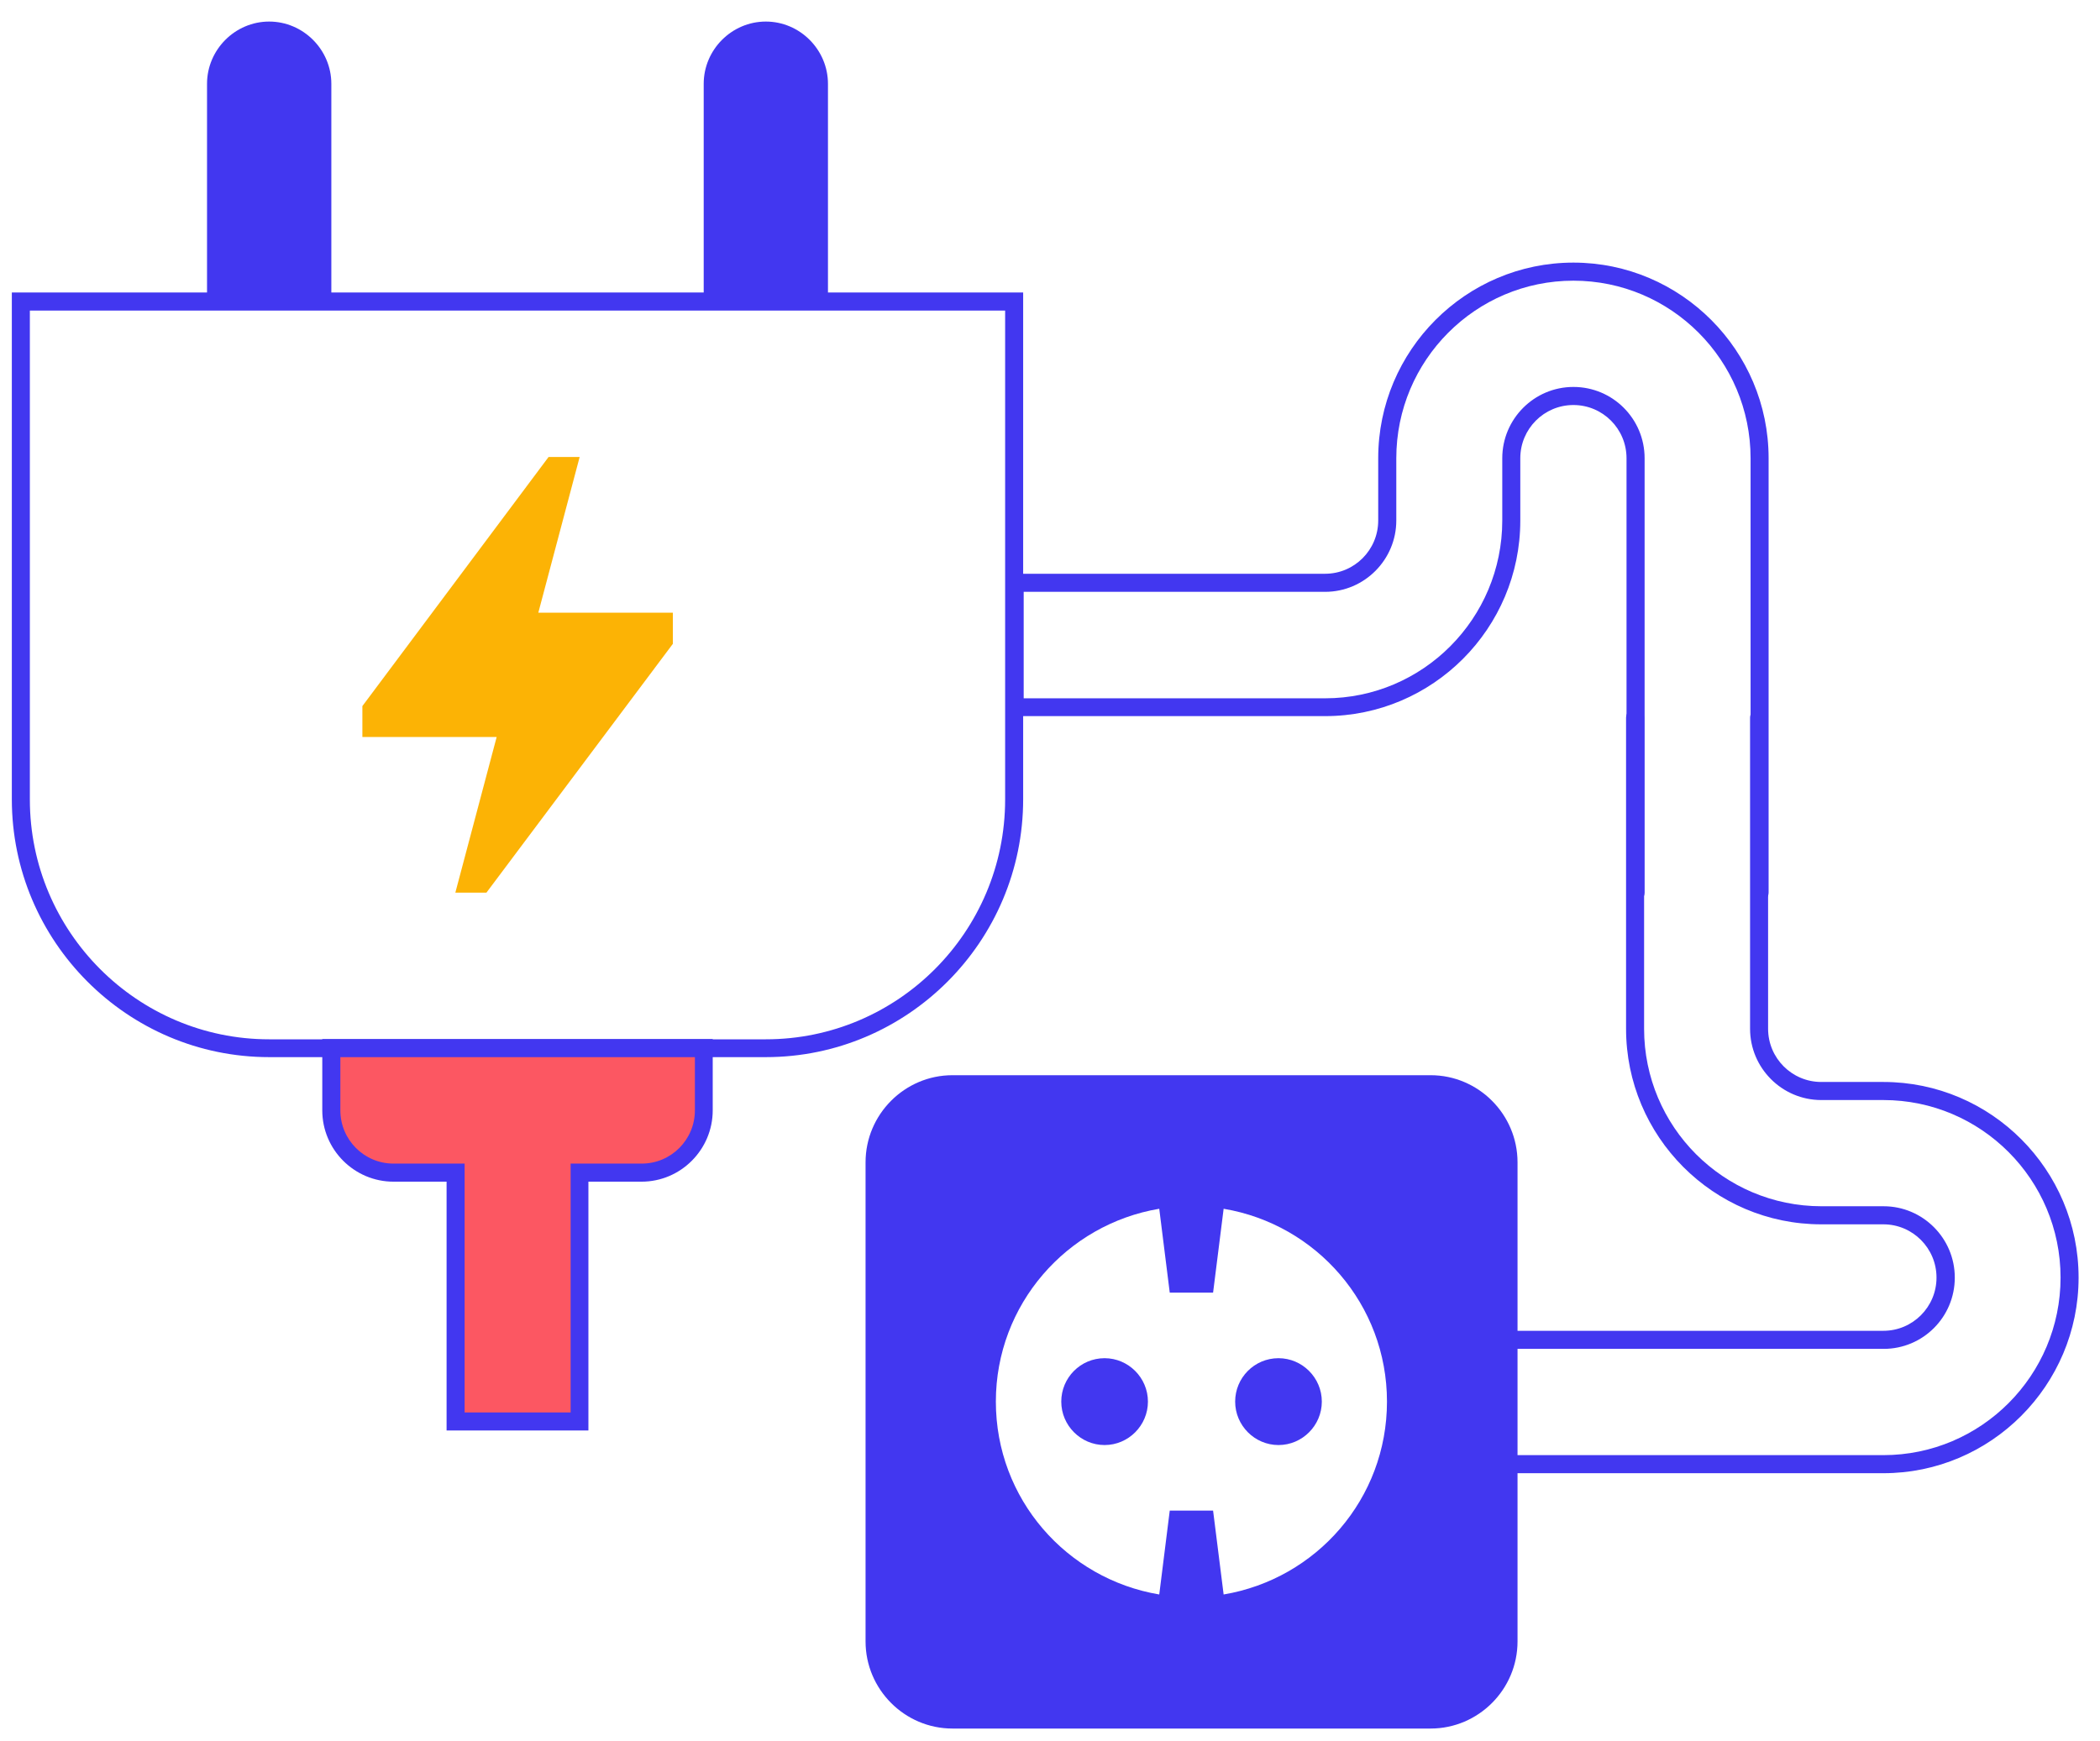
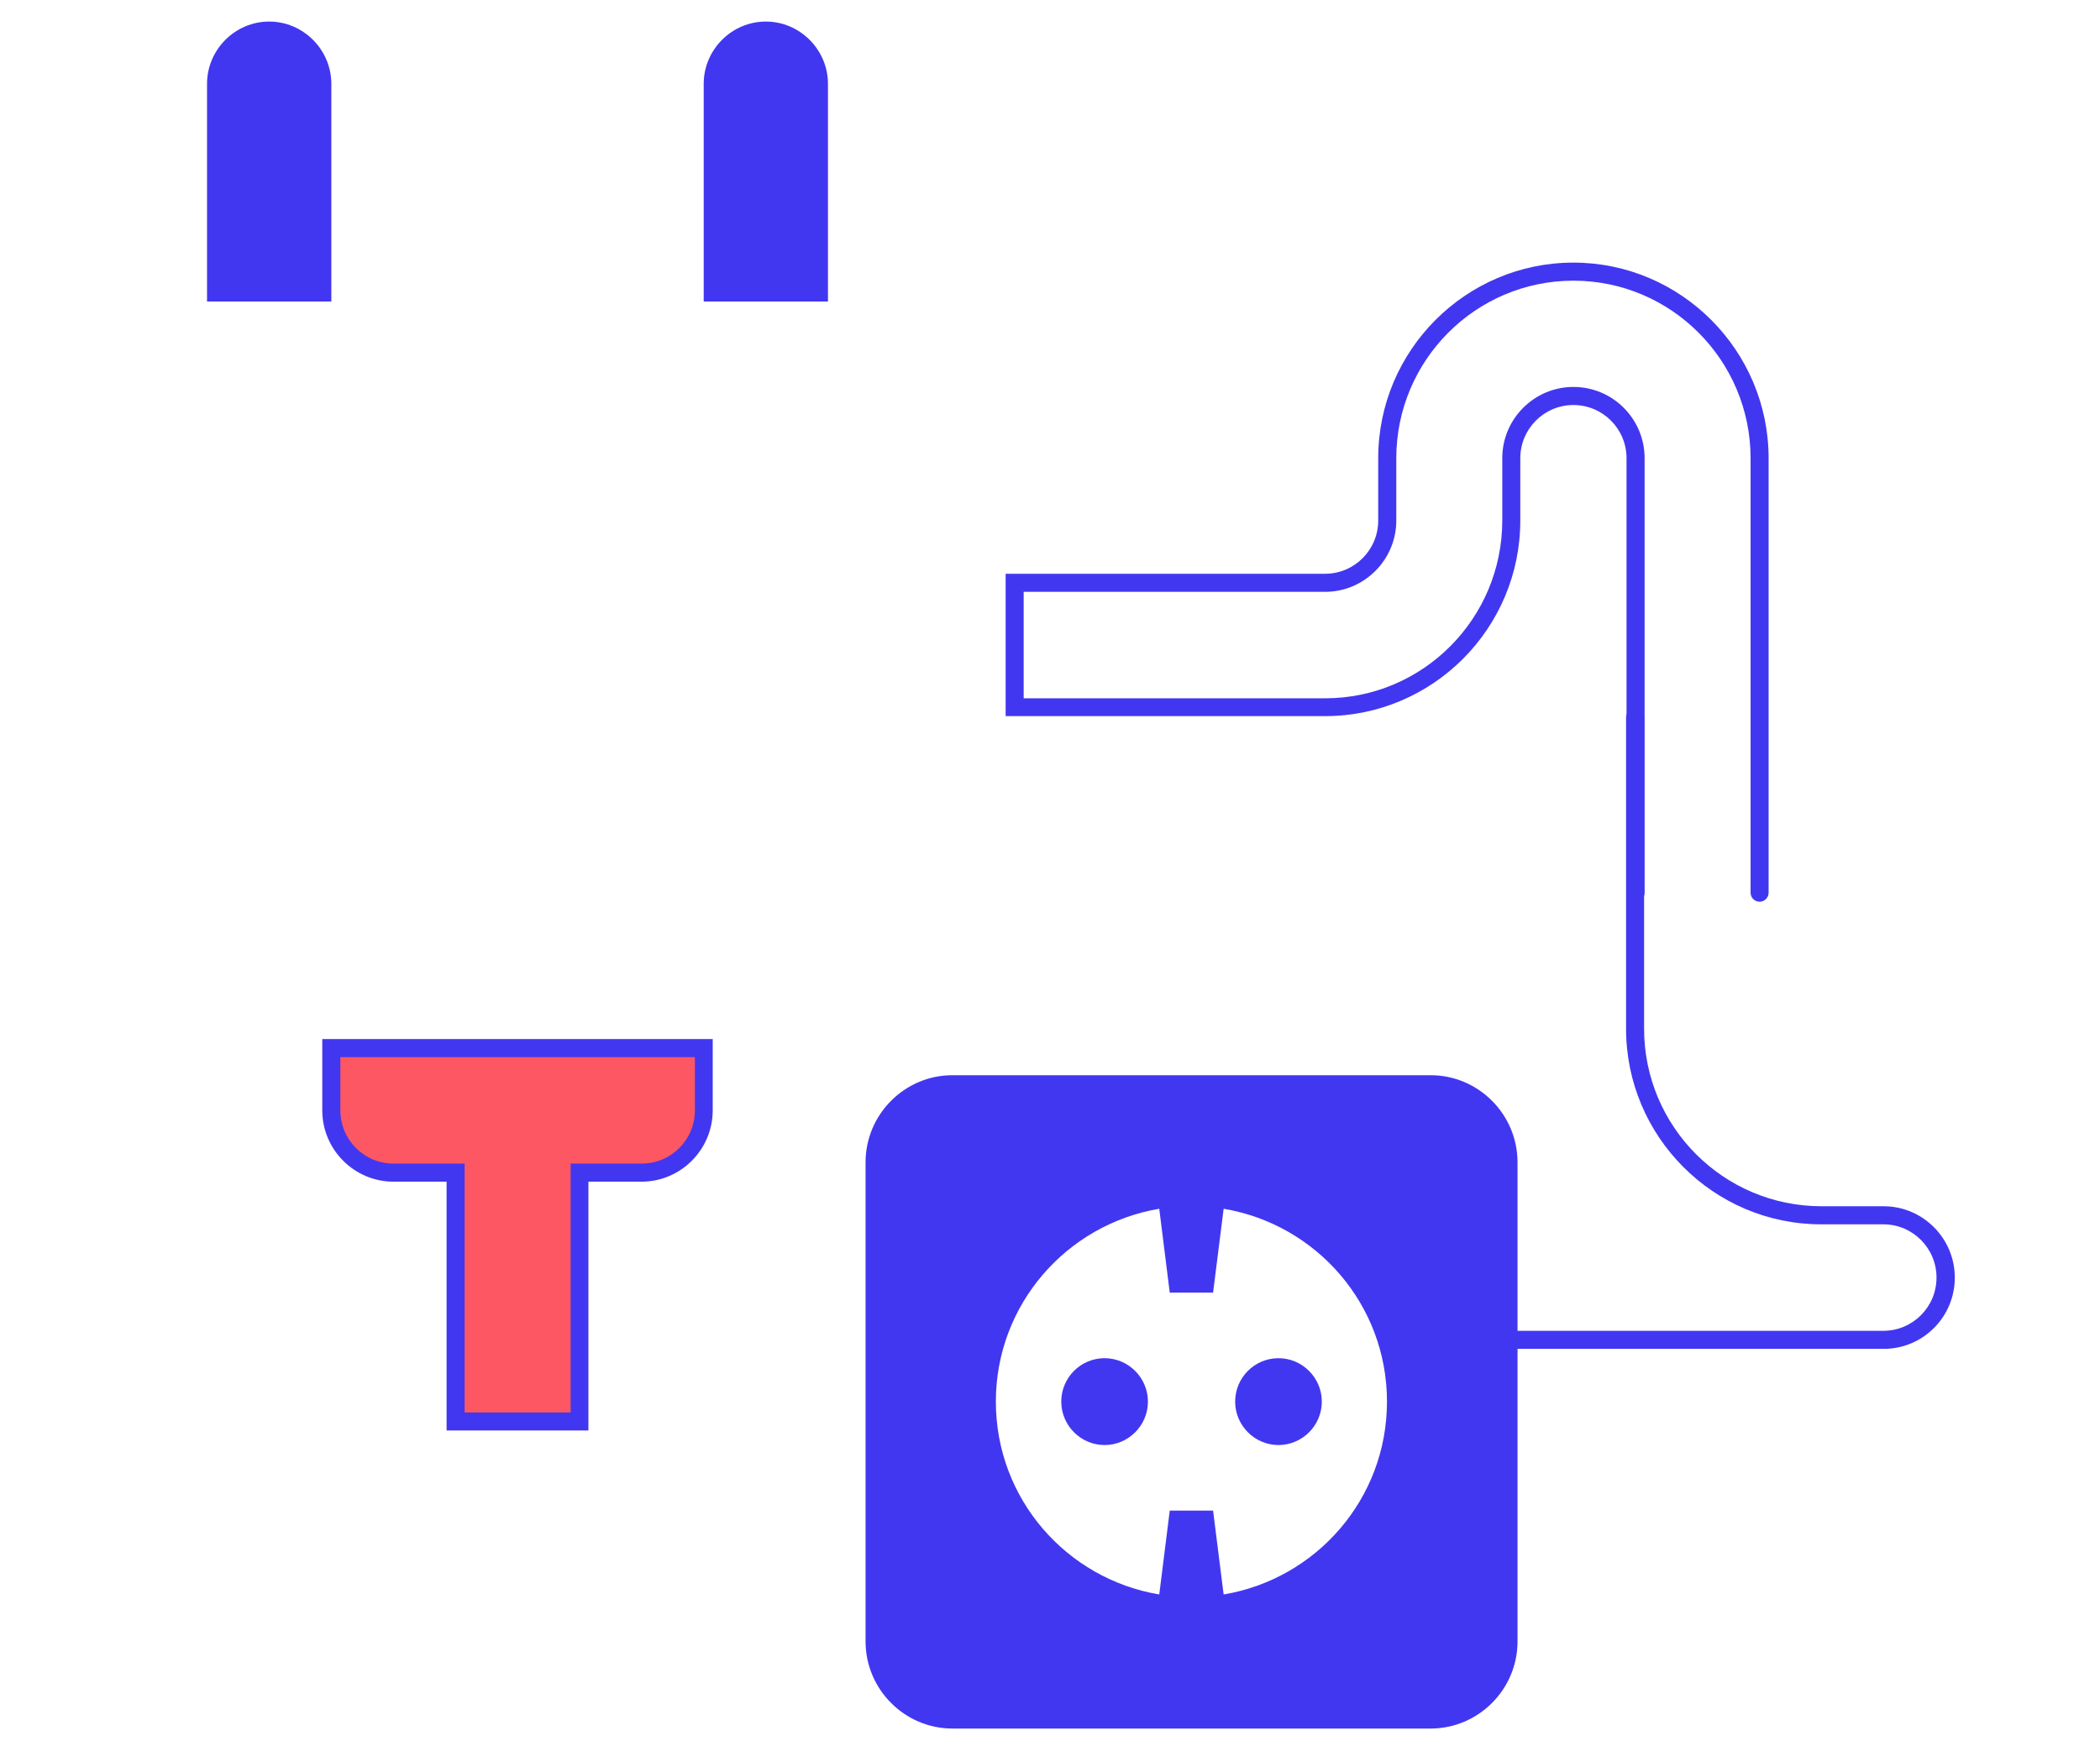
<svg xmlns="http://www.w3.org/2000/svg" fill="none" viewBox="0 0 41 34" height="34" width="41">
  <g clip-path="url(#clip0_135_238)">
    <path fill="#4237F0" d="M24.961 26.522C24.491 26.522 24.115 26.904 24.115 27.37C24.115 27.836 24.496 28.218 24.961 28.218C25.426 28.218 25.807 27.836 25.807 27.37C25.807 26.904 25.426 26.522 24.961 26.522Z" />
    <path fill="#4237F0" d="M21.566 26.522C21.096 26.522 20.72 26.904 20.72 27.37C20.72 27.836 21.101 28.218 21.566 28.218C22.031 28.218 22.412 27.836 22.412 27.37C22.412 26.904 22.031 26.522 21.566 26.522Z" />
    <path fill="#4237F0" d="M27.931 20.996H18.596C17.662 20.996 16.899 21.761 16.899 22.697V32.053C16.899 32.989 17.662 33.754 18.596 33.754H27.931C28.865 33.754 29.628 32.989 29.628 32.053V22.697C29.628 21.761 28.865 20.996 27.931 20.996ZM23.89 31.136L23.684 29.498H22.838L22.633 31.136C20.822 30.832 19.443 29.268 19.443 27.37C19.443 25.473 20.827 23.908 22.633 23.604L22.838 25.242H23.684L23.89 23.604C25.7 23.908 27.079 25.473 27.079 27.37C27.079 29.268 25.7 30.832 23.89 31.136Z" />
    <path fill="#4237F0" d="M34.354 17.608C34.256 17.608 34.178 17.529 34.178 17.431V8.948C34.178 7.036 32.627 5.481 30.719 5.481C28.811 5.481 27.261 7.036 27.261 8.948V10.164C27.261 10.929 26.639 11.557 25.871 11.557H19.986V13.636H25.871C27.779 13.636 29.33 12.081 29.33 10.164V8.948C29.33 8.183 29.951 7.556 30.719 7.556C31.487 7.556 32.109 8.178 32.109 8.948V17.431C32.109 17.529 32.03 17.608 31.933 17.608C31.835 17.608 31.756 17.529 31.756 17.431V8.948C31.756 8.374 31.292 7.909 30.719 7.909C30.147 7.909 29.682 8.374 29.682 8.948V10.164C29.682 12.273 27.97 13.984 25.871 13.984H19.634V11.204H25.871C26.444 11.204 26.908 10.738 26.908 10.164V8.948C26.908 6.84 28.621 5.128 30.719 5.128C32.818 5.128 34.53 6.845 34.53 8.948V17.431C34.53 17.529 34.452 17.608 34.354 17.608Z" />
-     <path fill="#4237F0" d="M36.771 28.768H29.628C29.53 28.768 29.452 28.689 29.452 28.591C29.452 28.493 29.53 28.415 29.628 28.415H36.771C38.679 28.415 40.23 26.86 40.23 24.948C40.23 23.036 38.679 21.481 36.771 21.481H35.558C34.794 21.481 34.168 20.858 34.168 20.089V14.013C34.168 13.915 34.247 13.837 34.344 13.837C34.442 13.837 34.52 13.915 34.52 14.013V20.089C34.52 20.662 34.985 21.128 35.558 21.128H36.771C38.875 21.128 40.582 22.844 40.582 24.948C40.582 27.052 38.87 28.768 36.771 28.768Z" />
    <path fill="#4237F0" d="M36.771 26.34H29.628C29.53 26.34 29.452 26.262 29.452 26.164C29.452 26.066 29.53 25.987 29.628 25.987H36.771C37.343 25.987 37.808 25.522 37.808 24.948C37.808 24.374 37.343 23.908 36.771 23.908H35.558C33.454 23.908 31.747 22.192 31.747 20.089V14.013C31.747 13.915 31.825 13.837 31.923 13.837C32.021 13.837 32.099 13.915 32.099 14.013V20.089C32.099 22.001 33.65 23.555 35.563 23.555H36.776C37.539 23.555 38.165 24.178 38.165 24.948C38.165 25.718 37.544 26.34 36.776 26.34H36.771Z" />
-     <path fill="#4237F0" d="M14.952 20.643H5.255C2.486 20.643 0.231 18.382 0.231 15.607V5.712H19.976V15.607C19.976 18.382 17.721 20.643 14.952 20.643ZM0.583 6.065V15.612C0.583 18.196 2.682 20.295 5.255 20.295H14.952C17.53 20.295 19.624 18.196 19.624 15.612V6.065H0.583Z" />
    <path fill="#FC5762" d="M6.469 20.466V21.682C6.469 22.349 7.017 22.898 7.682 22.898H8.895V27.758H11.322V22.898H12.535C13.2 22.898 13.748 22.349 13.748 21.682V20.466H6.474H6.469Z" />
    <path fill="#4237F0" d="M11.493 27.934H8.719V23.075H7.682C6.919 23.075 6.292 22.452 6.292 21.682V20.29H13.915V21.682C13.915 22.447 13.293 23.075 12.525 23.075H11.488V27.934H11.493ZM9.066 27.581H11.141V22.722H12.53C13.102 22.722 13.567 22.256 13.567 21.682V20.643H6.645V21.682C6.645 22.256 7.109 22.722 7.682 22.722H9.071V27.581H9.066Z" />
    <path fill="#4237F0" d="M6.469 5.888V1.637C6.469 0.97 5.921 0.421 5.255 0.421C4.59 0.421 4.042 0.97 4.042 1.637V5.888" />
    <path fill="#4237F0" d="M16.165 5.888V1.637C16.165 0.97 15.617 0.421 14.952 0.421C14.286 0.421 13.739 0.97 13.739 1.637V5.888" />
-     <path fill="#FCB305" d="M13.137 12.572L9.497 17.431H8.89L9.697 14.391H7.075V13.788L10.71 8.924H11.317L10.51 11.964H13.137V12.572Z" />
  </g>
  <defs>
    <clipPath id="clip0_135_238">
      <rect transform="translate(0.231 0.421)" fill="white" height="33.333" width="40.351" />
    </clipPath>
  </defs>
</svg>